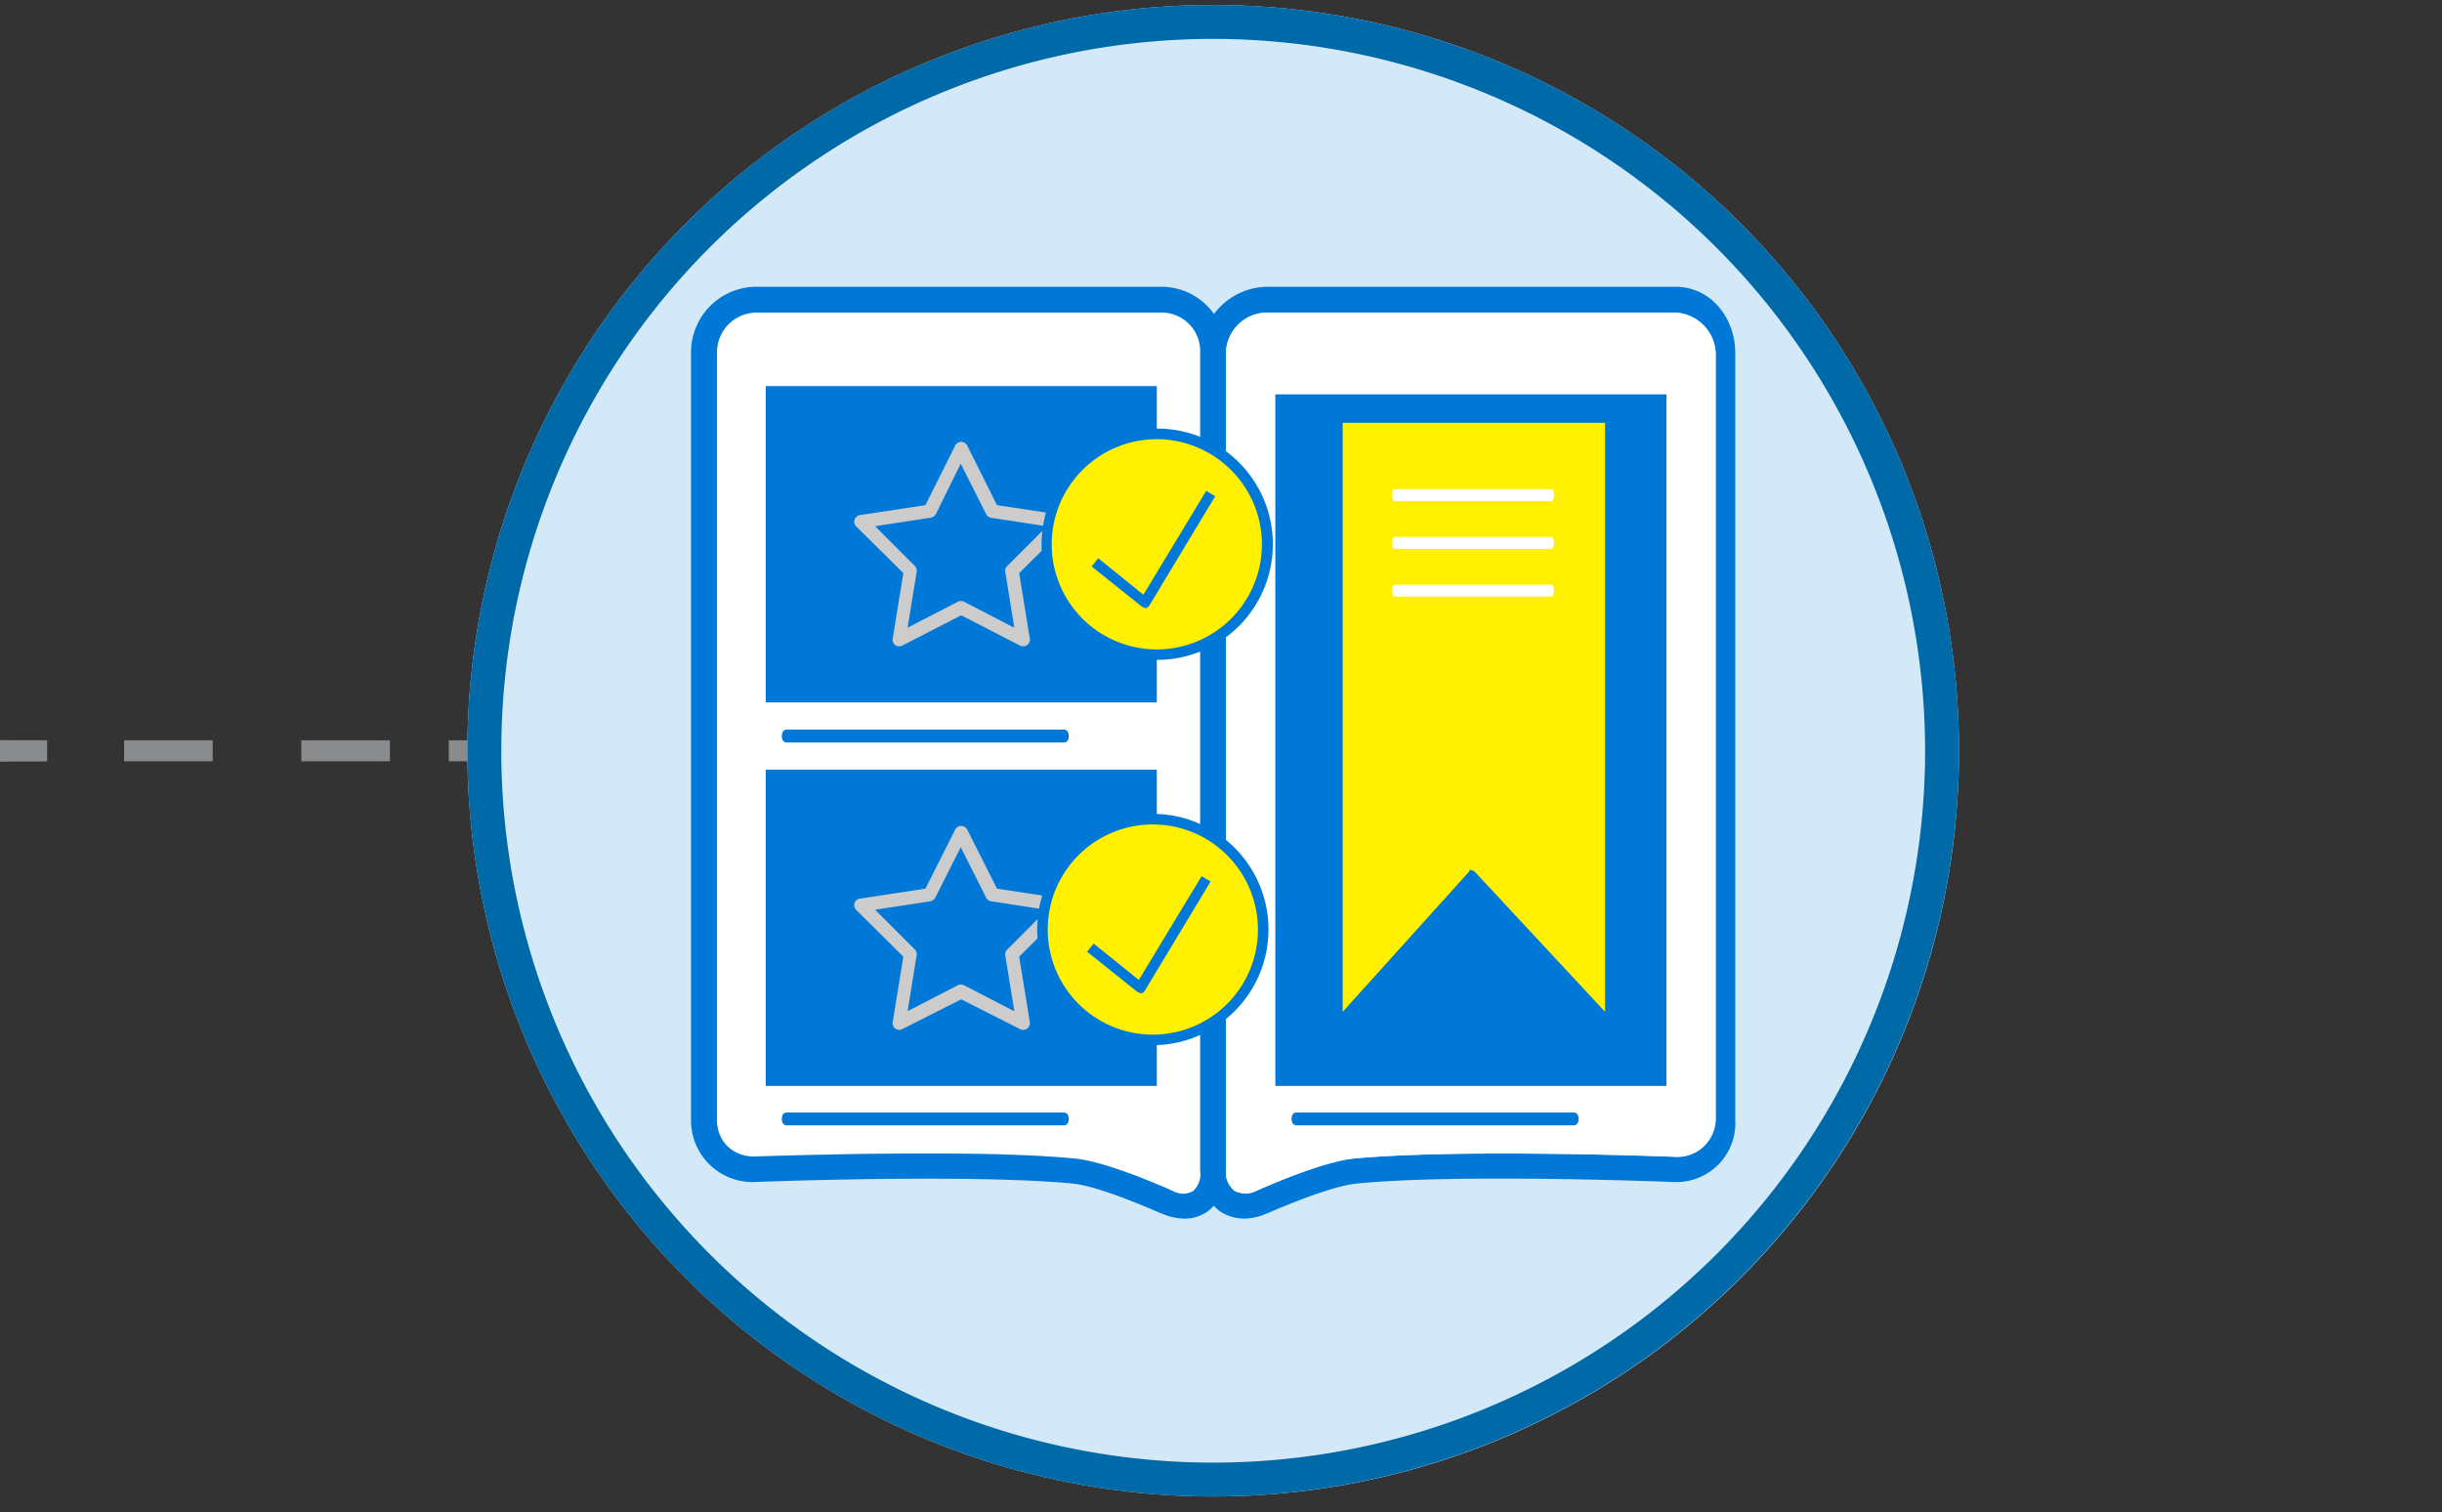
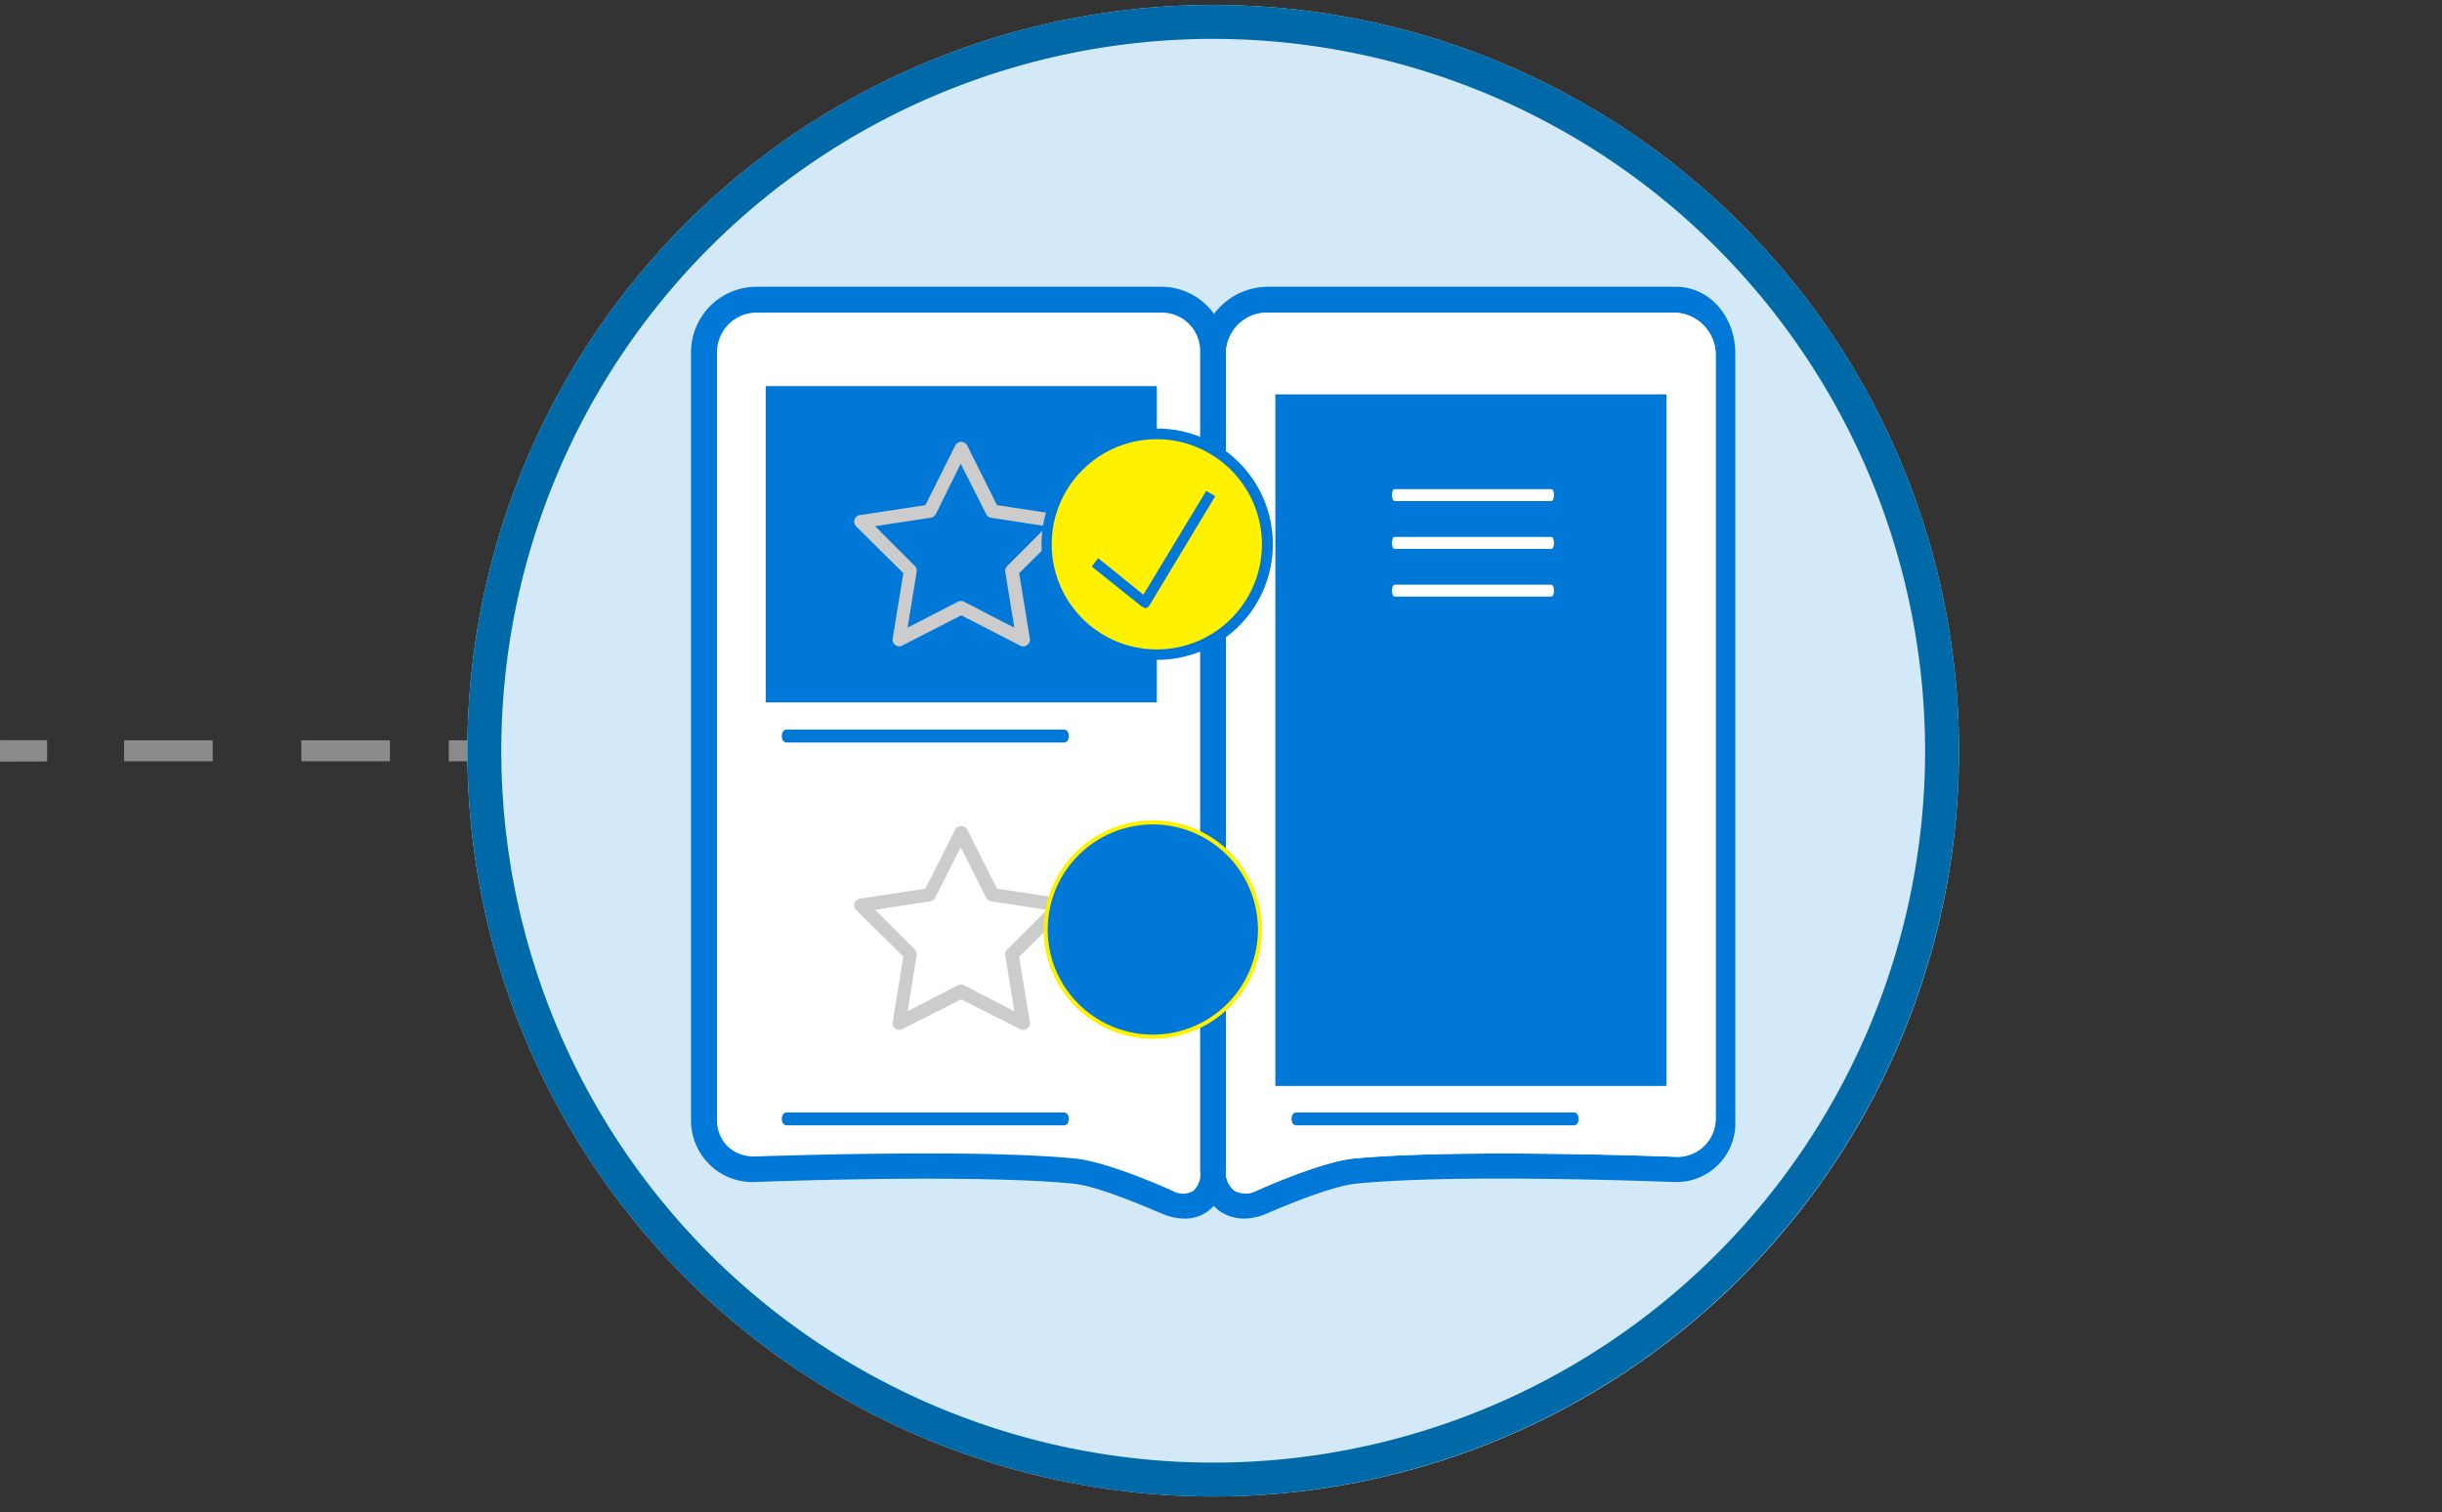
<svg xmlns="http://www.w3.org/2000/svg" id="Layer_1" data-name="Layer 1" viewBox="0 0 245.57 152.07">
  <rect x="0" y="0" width="245.57" height="152.07" fill="#333333" stroke="none" />
  <defs>
    <style>.cls-1{fill:#898b8d;}.cls-2{fill:#d4e9f8;}.cls-3{fill:#fff;}.cls-4{fill:#0078d7;}.cls-5{fill:#0069a8;}.cls-6{fill:#ccc;}.cls-7{fill:#fff100;}</style>
  </defs>
  <title>3</title>
  <rect class="cls-1" x="12.48" y="74.45" width="8.91" height="2.11" />
  <rect class="cls-1" x="45.13" y="74.45" width="8.91" height="2.11" />
  <rect class="cls-1" x="30.3" y="74.45" width="8.91" height="2.11" />
  <rect class="cls-1" x="-4.17" y="74.45" width="8.91" height="2.11" />
  <rect class="cls-1" x="-4.35" y="74.45" width="8.91" height="2.11" />
  <rect class="cls-1" x="136.43" y="74.45" width="8.91" height="2.11" />
  <rect class="cls-1" x="172.25" y="74.45" width="8.91" height="2.11" />
  <rect class="cls-1" x="66.95" y="74.45" width="8.91" height="2.11" />
  <rect class="cls-1" x="100.78" y="74.45" width="8.91" height="2.11" />
  <rect class="cls-1" x="118.6" y="74.45" width="8.91" height="2.11" />
  <circle class="cls-2" cx="122" cy="75.5" r="75" />
  <path class="cls-3" d="M93.24,116c5.36,0,10.9.12,14.91.52,3.36.34,9.56,3.15,9.82,3.27a2.08,2.08,0,0,0,2,0,2.22,2.22,0,0,0,.72-2V35.5a3.87,3.87,0,0,0-3.65-4.06H75.87A4,4,0,0,0,72.1,35.5v77.12a3.67,3.67,0,0,0,1.08,2.68,3.76,3.76,0,0,0,2.67,1C76.39,116.3,84.57,116,93.24,116Z" />
  <path class="cls-4" d="M119.13,122.55a5.74,5.74,0,0,1-2.17-.45c-.1,0-6.12-2.77-9.06-3.07-10.33-1-31.76-.17-32-.16a6.14,6.14,0,0,1-4.53-1.74,6.2,6.2,0,0,1-1.88-4.51V35.5a6.6,6.6,0,0,1,6.36-6.66h41.18a6.51,6.51,0,0,1,6.25,6.66v82.26a4.65,4.65,0,0,1-1.88,4.1A3.94,3.94,0,0,1,119.13,122.55ZM93.24,116c5.36,0,10.9.12,14.91.52,3.36.34,9.56,3.15,9.82,3.27a2.08,2.08,0,0,0,2,0,2.22,2.22,0,0,0,.72-2V35.5a3.87,3.87,0,0,0-3.65-4.06H75.87A4,4,0,0,0,72.1,35.5v77.12a3.67,3.67,0,0,0,1.08,2.68,3.76,3.76,0,0,0,2.67,1C76.39,116.3,84.57,116,93.24,116Z" />
  <path class="cls-4" d="M125.19,122.55a4.46,4.46,0,0,1-2.45-.69,4.79,4.79,0,0,1-2-4.1V35.5a6.79,6.79,0,0,1,6.58-6.66h41.18c3.53,0,6,3.12,6,6.66v77.12a5.92,5.92,0,0,1-6.16,6.25c-.23,0-21.62-.87-31.94.16-2.95.3-8.94,3-9,3A5.81,5.81,0,0,1,125.19,122.55Zm2.09-91.11a4.15,4.15,0,0,0-4,4.06v82.26a2.31,2.31,0,0,0,.88,2,2.37,2.37,0,0,0,2.18,0c.22-.1,6.44-2.91,9.8-3.25,10.51-1,31.46-.21,32.34-.17a3.86,3.86,0,0,0,4.05-3.7V35.5a4.25,4.25,0,0,0-4.09-4.06Z" />
  <path class="cls-3" d="M127.28,31.44a4.15,4.15,0,0,0-4,4.06v82.26a2.31,2.31,0,0,0,.88,2,2.37,2.37,0,0,0,2.18,0c.22-.1,6.44-2.91,9.8-3.25,10.51-1,31.46-.21,32.34-.17a3.86,3.86,0,0,0,4.05-3.7V35.5a4.25,4.25,0,0,0-4.09-4.06Z" />
  <path class="cls-5" d="M122,150.5a75,75,0,1,1,75-75A75.08,75.08,0,0,1,122,150.5ZM122,3.91A71.59,71.59,0,1,0,193.59,75.5,71.66,71.66,0,0,0,122,3.91Z" />
  <rect class="cls-4" x="77" y="38.83" width="39.33" height="31.81" />
-   <rect class="cls-4" x="77" y="77.4" width="39.33" height="31.81" />
  <path class="cls-6" d="M102.91,103.15a.27.27,0,0,1-.12,0L96.67,100l-6.13,3.15a.27.27,0,0,1-.26,0,.25.25,0,0,1-.09-.24l1.1-6.8L86.4,91.21a.24.24,0,0,1-.06-.25.25.25,0,0,1,.19-.17l6.81-1.05,3.11-6.15a.25.25,0,0,1,.44,0l3.1,6.15,6.81,1.05A.24.24,0,0,1,107,91a.24.24,0,0,1-.06.25L102,96.06l1.11,6.8a.28.28,0,0,1-.1.24A.24.24,0,0,1,102.91,103.15Zm-6.24-3.7.11,0,5.81,3-1-6.45a.25.25,0,0,1,.07-.21l4.63-4.6-6.45-1a.24.24,0,0,1-.18-.14l-2.94-5.83-3,5.83a.24.24,0,0,1-.18.14l-6.45,1,4.64,4.6a.24.24,0,0,1,.06.21l-1,6.45,5.8-3Z" />
  <path class="cls-6" d="M90.43,103.57a.67.67,0,0,1-.66-.78l1.07-6.58-4.74-4.7a.66.66,0,0,1-.17-.68.69.69,0,0,1,.54-.46l6.59-1,3-5.95a.66.66,0,0,1,.6-.36.69.69,0,0,1,.6.36l3,5.95,6.59,1a.67.67,0,0,1,.54.46.64.64,0,0,1-.17.68l-4.73,4.7,1.07,6.58a.66.66,0,0,1-.27.65.68.68,0,0,1-.7.06l-5.93-3-5.94,3A.63.63,0,0,1,90.43,103.57ZM88,91.49l4,4a.65.65,0,0,1,.18.58l-.91,5.62,5.06-2.61a.72.72,0,0,1,.61,0L102,101.7l-.91-5.62a.63.63,0,0,1,.19-.58l4-4-5.62-.86a.7.7,0,0,1-.49-.36l-2.56-5.08-2.56,5.08a.72.72,0,0,1-.5.36Z" />
  <rect class="cls-4" x="128.25" y="39.66" width="39.33" height="69.55" />
  <path class="cls-4" d="M107,74.67H79.1c-.26,0-.48-.22-.48-.65s.22-.65.48-.65H107c.26,0,.48.23.48.65S107.28,74.67,107,74.67Z" />
  <path class="cls-4" d="M107,113.17H79.1c-.26,0-.48-.22-.48-.65s.22-.64.48-.64H107c.26,0,.48.22.48.64S107.28,113.17,107,113.17Z" />
  <circle class="cls-7" cx="115.93" cy="93.48" r="10.98" />
-   <path class="cls-4" d="M115.93,105.11a11.63,11.63,0,1,1,11.63-11.63A11.65,11.65,0,0,1,115.93,105.11Zm0-22.2A10.57,10.57,0,1,0,126.5,93.48,10.58,10.58,0,0,0,115.93,82.91Z" />
+   <path class="cls-4" d="M115.93,105.11A11.65,11.65,0,0,1,115.93,105.11Zm0-22.2A10.57,10.57,0,1,0,126.5,93.48,10.58,10.58,0,0,0,115.93,82.91Z" />
  <path class="cls-6" d="M102.91,64.58a.27.27,0,0,1-.12,0L96.67,61.4l-6.13,3.15a.27.27,0,0,1-.26,0,.24.24,0,0,1-.09-.24l1.1-6.8L86.4,52.64a.24.24,0,0,1-.06-.25.25.25,0,0,1,.19-.17l6.81-1L96.45,45a.25.25,0,0,1,.44,0l3.1,6.15,6.81,1a.24.24,0,0,1,.19.17.24.24,0,0,1-.06.25L102,57.49l1.11,6.8a.28.28,0,0,1-.1.24A.24.24,0,0,1,102.91,64.58Zm-6.24-3.7.11,0,5.81,3-1-6.45a.25.25,0,0,1,.07-.21l4.63-4.6-6.45-1a.24.24,0,0,1-.18-.14l-2.94-5.83-3,5.83a.24.24,0,0,1-.18.14l-6.45,1,4.64,4.6a.24.24,0,0,1,.06.21l-1,6.45,5.8-3Z" />
  <path class="cls-6" d="M90.43,65a.66.66,0,0,1-.4-.13.65.65,0,0,1-.26-.65l1.07-6.58-4.74-4.7a.66.66,0,0,1-.17-.68.69.69,0,0,1,.54-.46l6.59-1,3-6a.66.66,0,0,1,.6-.36.69.69,0,0,1,.6.36l3,6,6.59,1a.67.67,0,0,1,.54.46.64.64,0,0,1-.17.68l-4.73,4.7,1.07,6.58a.66.66,0,0,1-.27.65.68.68,0,0,1-.7.06l-5.93-3.05-5.94,3.05A.63.63,0,0,1,90.43,65ZM88,52.92l4,4a.65.65,0,0,1,.18.58l-.91,5.62,5.06-2.61a.72.72,0,0,1,.61,0L102,63.13l-.91-5.62a.63.63,0,0,1,.19-.58l4-4-5.62-.86a.7.7,0,0,1-.49-.36l-2.56-5.08L94.11,51.7a.72.72,0,0,1-.5.36Z" />
  <path class="cls-4" d="M114.54,99.82a.65.65,0,0,1-.22-.11l-5-4,.66-.82,4.54,3.66,6.32-10.44.9.54-6.63,11a.55.55,0,0,1-.36.25A.74.74,0,0,1,114.54,99.82Z" />
  <circle class="cls-7" cx="116.33" cy="54.74" r="10.98" />
  <path class="cls-4" d="M116.33,66.36A11.63,11.63,0,1,1,128,54.74,11.63,11.63,0,0,1,116.33,66.36Zm0-22.19A10.57,10.57,0,1,0,126.9,54.74,10.59,10.59,0,0,0,116.33,44.17Z" />
-   <path class="cls-7" d="M147.81,87.8a.85.85,0,0,1,.48.15l13.14,14.4V42H135v60.38L147.72,88C147.81,87.85,147.7,87.8,147.81,87.8Z" />
  <path class="cls-4" d="M161.63,104.05a.42.42,0,0,1-.32-.16l-13.5-14.71-13.5,14.71c-.16.17-.22.21-.4.08s-.14-.38-.14-.67V41.56c0-.41-.07-.79.22-.79h27.64c.29,0,1,.38,1,.79V103.3c0,.29-.35.55-.53.67A1.5,1.5,0,0,1,161.63,104.05ZM147.81,87.49a.86.86,0,0,1,.48.16l13.14,14.13V42.52H135v59.26l12.74-14.13C147.81,87.55,147.7,87.49,147.81,87.49Z" />
  <path class="cls-3" d="M156,50.39H140.25c-.15,0-.27-.22-.27-.6s.12-.6.27-.6H156c.15,0,.27.22.27.6S156.14,50.39,156,50.39Z" />
  <path class="cls-3" d="M156,55.2H140.25c-.15,0-.27-.22-.27-.6s.12-.6.27-.6H156c.15,0,.27.22.27.6S156.14,55.2,156,55.2Z" />
  <path class="cls-3" d="M156,60H140.25c-.15,0-.27-.23-.27-.6s.12-.6.27-.6H156c.15,0,.27.22.27.6S156.14,60,156,60Z" />
  <path class="cls-4" d="M115,61.08a.57.57,0,0,1-.22-.11l-5-4,.66-.83,4.54,3.67,6.32-10.45.9.55-6.63,11a.55.55,0,0,1-.36.25A.67.67,0,0,1,115,61.08Z" />
  <path class="cls-4" d="M158.27,113.17H130.36c-.27,0-.48-.22-.48-.65s.21-.64.48-.64h27.91c.27,0,.48.22.48.64S158.54,113.17,158.27,113.17Z" />
  <rect class="cls-1" x="-5.27" y="74.45" width="6.27" height="2.11" />
</svg>